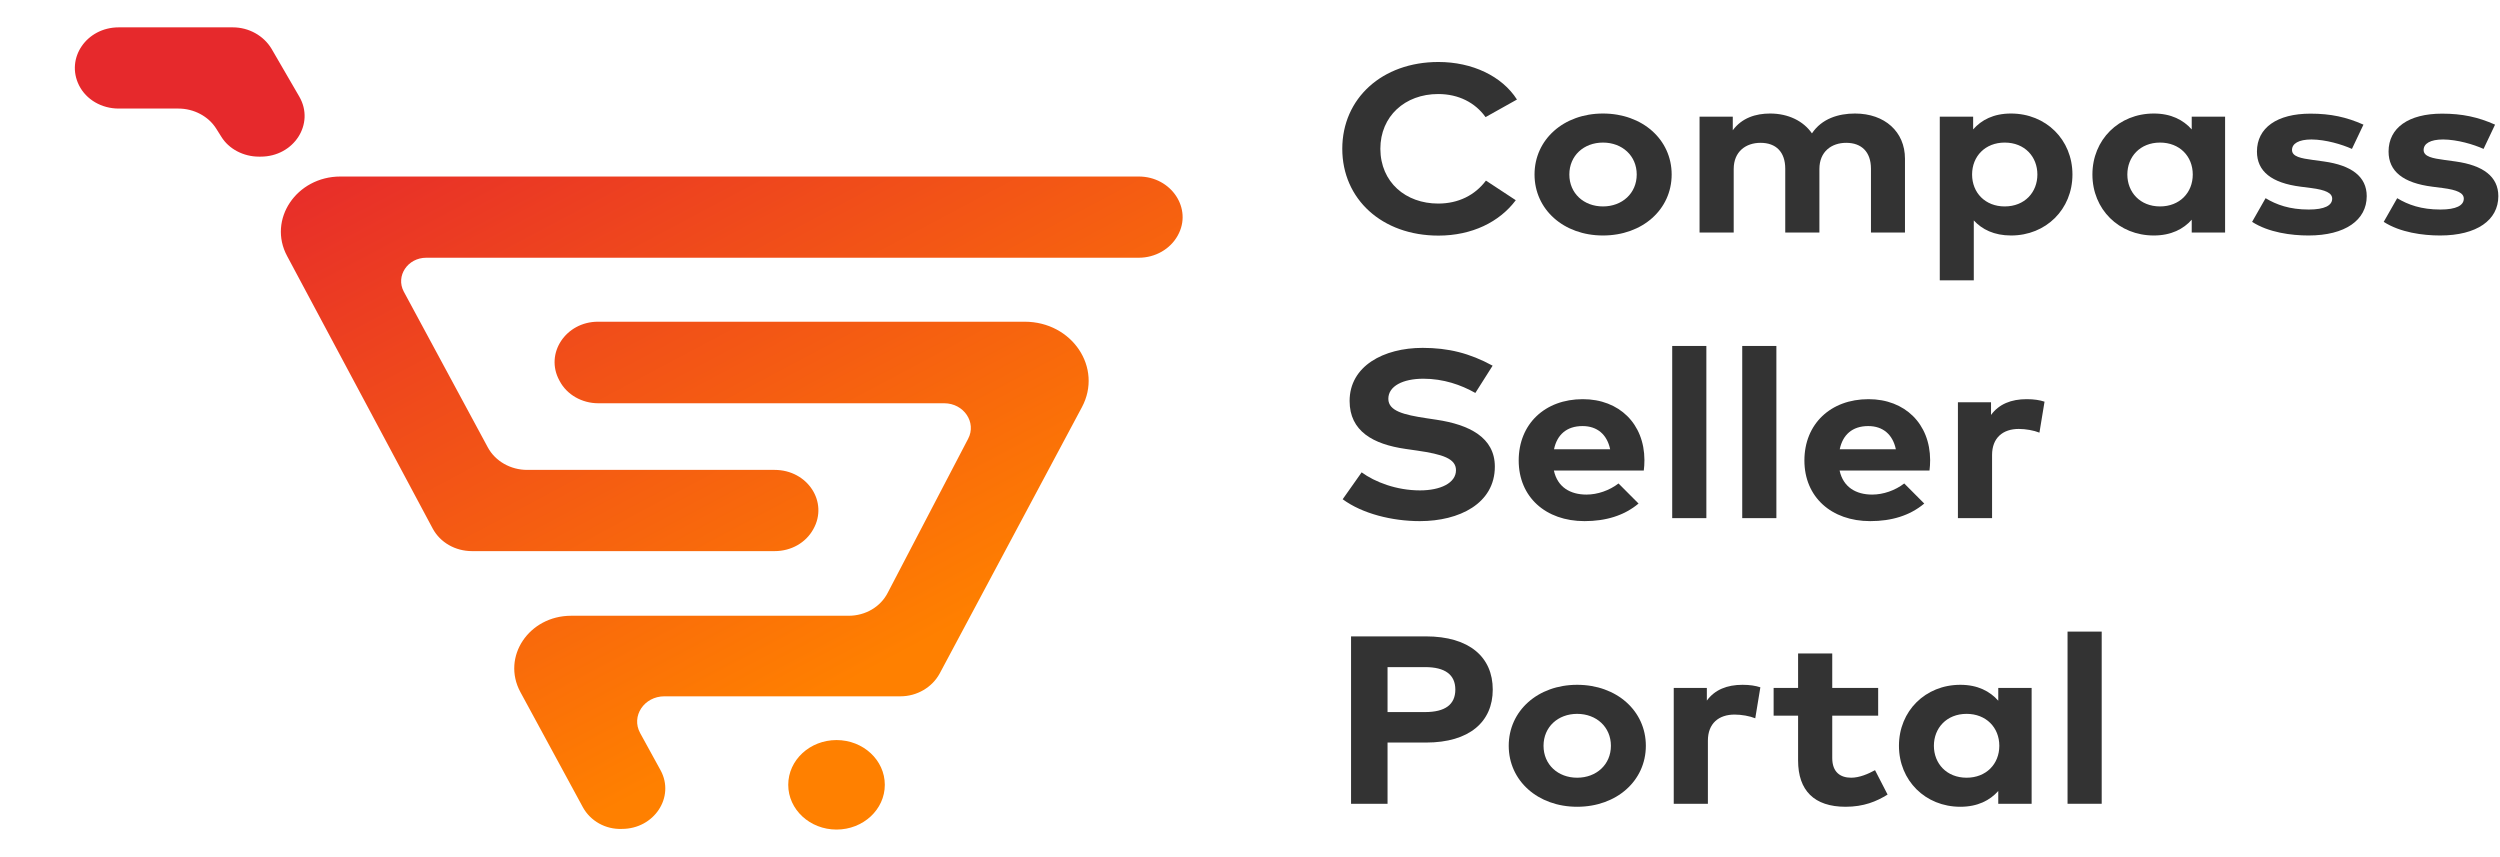
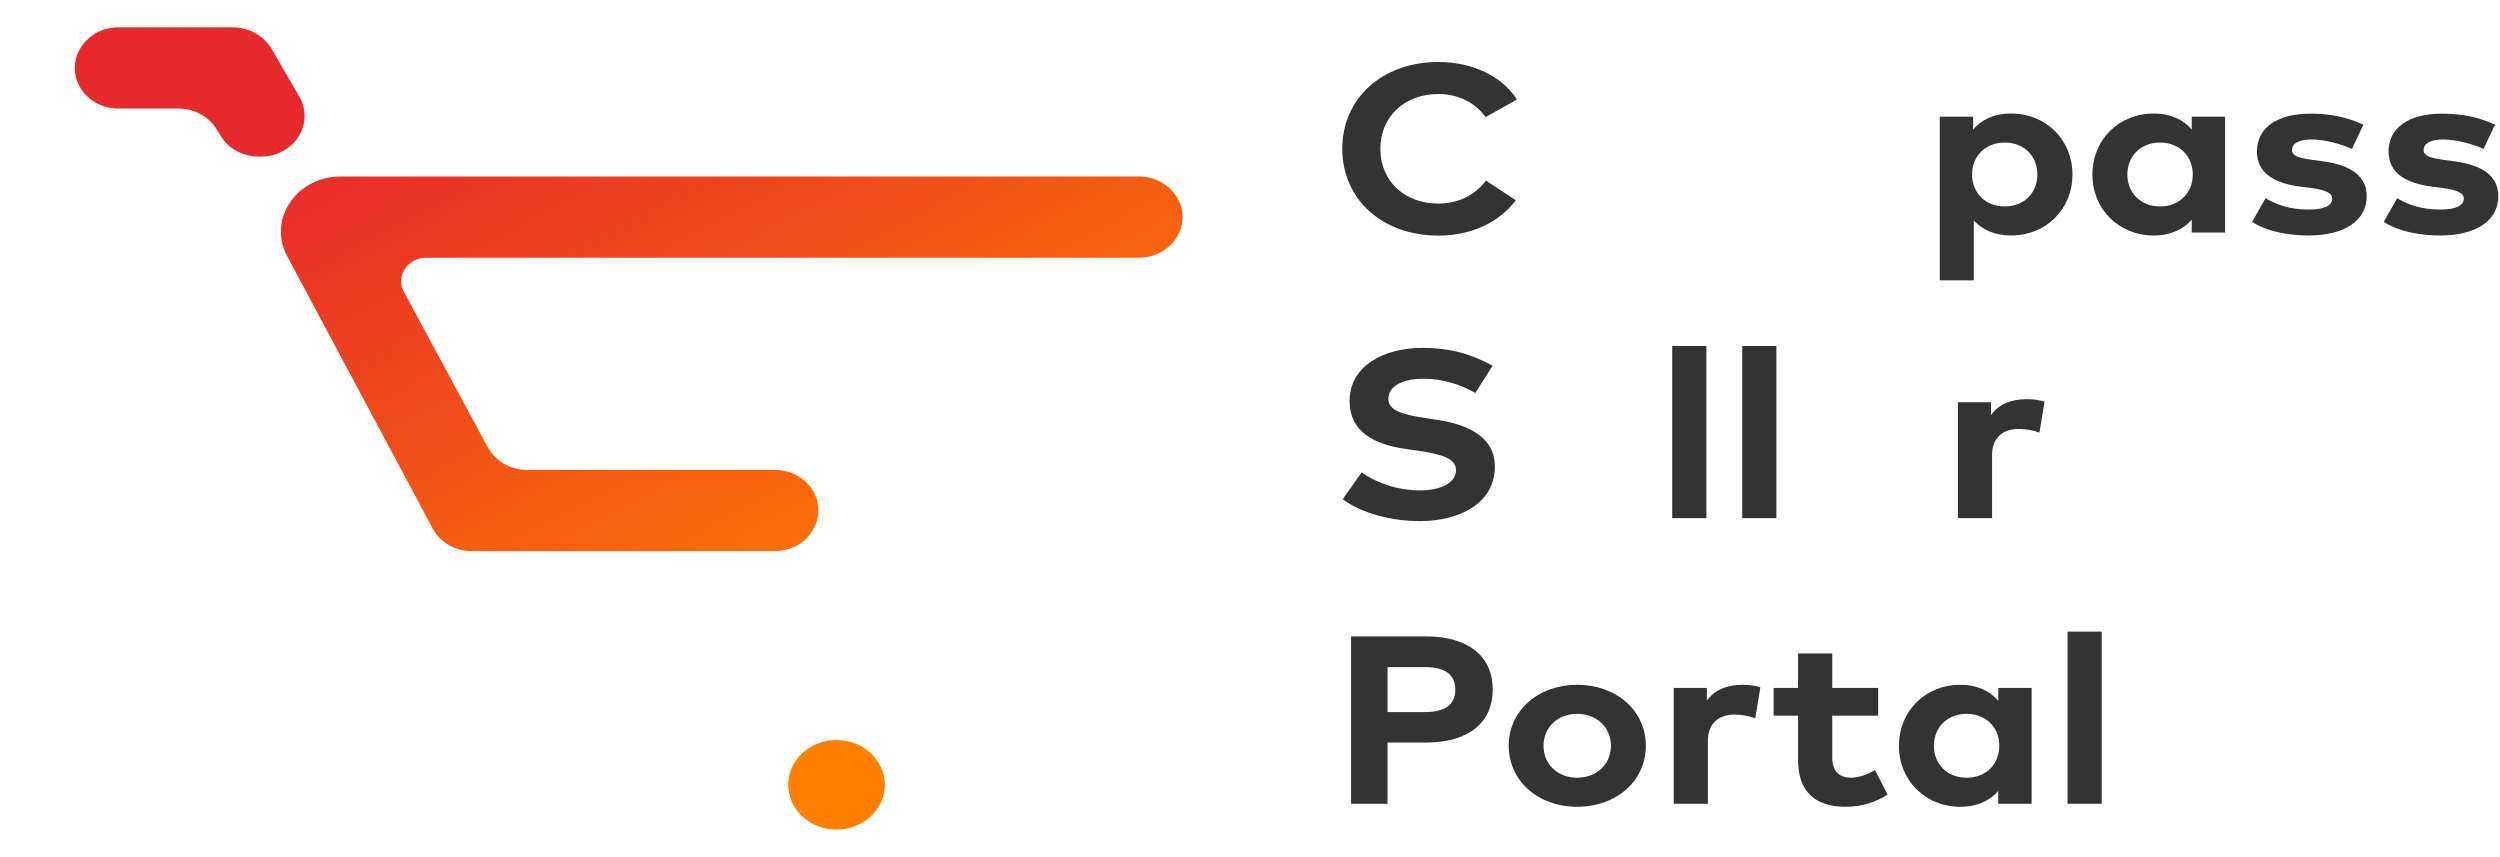
<svg xmlns="http://www.w3.org/2000/svg" width="318" height="109" viewBox="0 0 318 109" fill="none">
  <path d="M182.971 7.885C175.797 7.885 170.738 12.524 170.738 18.927C170.738 25.33 175.797 29.969 182.971 29.969C187.231 29.969 190.743 28.235 192.807 25.467L189.012 22.973C187.614 24.828 185.517 25.893 182.937 25.893C178.826 25.893 175.598 23.201 175.581 18.927C175.581 14.79 178.71 11.961 182.937 11.961C185.534 11.961 187.647 13.056 188.962 14.897L192.957 12.661C191.059 9.68 187.265 7.885 182.971 7.885Z" fill="#333333" />
-   <path d="M203.897 14.44C198.888 14.44 195.193 17.756 195.193 22.197C195.193 26.638 198.888 29.954 203.897 29.954C208.924 29.954 212.635 26.638 212.635 22.197C212.635 17.756 208.924 14.44 203.897 14.44ZM203.897 18.136C206.344 18.136 208.191 19.809 208.191 22.197C208.191 24.585 206.344 26.258 203.897 26.258C201.451 26.258 199.62 24.585 199.62 22.197C199.62 19.809 201.451 18.136 203.897 18.136Z" fill="#333333" />
-   <path d="M235.955 14.44C233.842 14.44 231.728 15.094 230.48 16.965C229.398 15.399 227.484 14.44 225.154 14.44C223.323 14.44 221.559 15.003 220.41 16.57V14.836H216.183V29.574H220.527V21.497C220.527 19.277 222.075 18.167 223.939 18.167C225.919 18.167 227.084 19.338 227.084 21.467V29.574H231.428V21.497C231.428 19.277 232.976 18.167 234.84 18.167C236.804 18.167 237.986 19.338 237.986 21.467V29.574H242.313V20.189C242.313 16.767 239.75 14.44 235.955 14.44Z" fill="#333333" />
  <path d="M255.793 14.44C253.58 14.44 252.032 15.262 250.983 16.463V14.836H246.739V35.657H251.066V28.038C252.115 29.178 253.646 29.954 255.81 29.954C260.253 29.954 263.615 26.623 263.615 22.197C263.615 17.771 260.253 14.44 255.793 14.44ZM254.994 18.136C257.557 18.136 259.155 19.946 259.155 22.197C259.155 24.448 257.557 26.258 254.994 26.258C252.531 26.258 250.85 24.524 250.85 22.197C250.85 19.87 252.531 18.136 254.994 18.136Z" fill="#333333" />
  <path d="M283.031 14.836H278.787V16.463C277.722 15.262 276.174 14.44 273.96 14.44C269.517 14.44 266.155 17.771 266.155 22.197C266.155 26.623 269.517 29.954 273.96 29.954C276.174 29.954 277.738 29.133 278.787 27.946V29.574H283.031V14.836ZM274.759 18.136C277.239 18.136 278.92 19.87 278.92 22.197C278.92 24.524 277.239 26.258 274.759 26.258C272.213 26.258 270.598 24.448 270.598 22.197C270.598 19.946 272.213 18.136 274.759 18.136Z" fill="#333333" />
  <path d="M300.631 15.855C298.484 14.897 296.471 14.456 293.891 14.456C289.647 14.456 287.084 16.25 287.084 19.277C287.084 21.787 288.931 23.277 292.659 23.748L293.974 23.916C295.838 24.159 296.654 24.555 296.654 25.269C296.654 26.136 295.688 26.653 293.675 26.653C291.245 26.653 289.564 26.045 288.182 25.209L286.468 28.22C288.565 29.574 291.444 29.954 293.641 29.954C298.318 29.954 301.047 27.992 301.047 24.95C301.047 22.456 299.1 21.026 295.605 20.539L294.174 20.342C292.709 20.144 291.544 19.931 291.544 19.079C291.544 18.273 292.376 17.741 294.024 17.741C295.838 17.756 297.885 18.364 299.167 18.942L300.631 15.855Z" fill="#333333" />
  <path d="M317.372 15.855C315.225 14.897 313.211 14.456 310.632 14.456C306.388 14.456 303.825 16.25 303.825 19.277C303.825 21.787 305.672 23.277 309.4 23.748L310.715 23.916C312.579 24.159 313.394 24.555 313.394 25.269C313.394 26.136 312.429 26.653 310.415 26.653C307.985 26.653 306.304 26.045 304.923 25.209L303.209 28.22C305.306 29.574 308.185 29.954 310.382 29.954C315.059 29.954 317.788 27.992 317.788 24.95C317.788 22.456 315.841 21.026 312.346 20.539L310.915 20.342C309.45 20.144 308.285 19.931 308.285 19.079C308.285 18.273 309.117 17.741 310.765 17.741C312.579 17.756 314.626 18.364 315.908 18.942L317.372 15.855Z" fill="#333333" />
  <path d="M189.861 46.515C186.932 44.918 184.219 44.249 180.957 44.249C175.997 44.249 171.67 46.561 171.67 51.002C171.67 54.85 174.666 56.508 178.777 57.101L180.258 57.314C183.503 57.785 185.201 58.333 185.201 59.808C185.201 61.451 183.204 62.378 180.624 62.378C177.628 62.378 174.882 61.314 173.201 60.082L170.788 63.504C173.284 65.344 177.079 66.287 180.607 66.287C185.617 66.287 190.144 64.051 190.144 59.352C190.144 55.641 186.882 54.013 182.721 53.39L181.406 53.192C178.61 52.766 176.596 52.295 176.596 50.728C176.596 49.116 178.444 48.173 181.057 48.173C183.603 48.173 185.833 48.949 187.664 49.983L189.861 46.515Z" fill="#333333" />
-   <path d="M201.333 50.774C196.506 50.774 193.178 53.937 193.178 58.576C193.178 63.215 196.606 66.287 201.549 66.287C204.262 66.287 206.592 65.588 208.423 64.051L205.876 61.496C204.711 62.394 203.197 62.911 201.799 62.911C199.752 62.911 198.121 61.983 197.655 59.854H209.089C209.139 59.519 209.172 58.971 209.172 58.515C209.155 53.922 205.976 50.774 201.333 50.774ZM201.3 54.196C203.164 54.196 204.412 55.26 204.811 57.146H197.671C198.054 55.321 199.252 54.196 201.3 54.196Z" fill="#333333" />
  <path d="M217.049 44.006H212.705V65.907H217.049V44.006Z" fill="#333333" />
  <path d="M225.956 44.006H221.612V65.907H225.956V44.006Z" fill="#333333" />
-   <path d="M237.675 50.774C232.848 50.774 229.52 53.937 229.52 58.576C229.52 63.215 232.948 66.287 237.891 66.287C240.604 66.287 242.934 65.588 244.765 64.051L242.219 61.496C241.054 62.394 239.539 62.911 238.141 62.911C236.094 62.911 234.463 61.983 233.997 59.854H245.431C245.481 59.519 245.514 58.971 245.514 58.515C245.497 53.922 242.319 50.774 237.675 50.774ZM237.642 54.196C239.506 54.196 240.754 55.26 241.153 57.146H234.014C234.396 55.321 235.595 54.196 237.642 54.196Z" fill="#333333" />
  <path d="M257.801 50.774C255.821 50.774 254.273 51.397 253.258 52.781V51.169H249.047V65.907H253.391V57.876C253.391 55.686 254.772 54.561 256.786 54.561C257.668 54.561 258.7 54.743 259.416 55.032L260.065 51.093C259.466 50.895 258.733 50.774 257.801 50.774Z" fill="#333333" />
  <path d="M181.39 94.453C186.915 94.453 189.878 91.807 189.878 87.715C189.878 83.594 186.915 80.947 181.356 80.947H171.853V102.24H176.496V94.453H181.39ZM181.273 84.856C183.803 84.856 185.118 85.814 185.118 87.715C185.118 89.632 183.803 90.575 181.273 90.575H176.496V84.856H181.273Z" fill="#333333" />
  <path d="M200.614 87.107C195.605 87.107 191.91 90.423 191.91 94.864C191.91 99.305 195.605 102.621 200.614 102.621C205.641 102.621 209.352 99.305 209.352 94.864C209.352 90.423 205.641 87.107 200.614 87.107ZM200.614 90.803C203.061 90.803 204.908 92.476 204.908 94.864C204.908 97.252 203.061 98.925 200.614 98.925C198.168 98.925 196.337 97.252 196.337 94.864C196.337 92.476 198.168 90.803 200.614 90.803Z" fill="#333333" />
  <path d="M221.654 87.107C219.674 87.107 218.126 87.731 217.111 89.115V87.502H212.9V102.24H217.244V94.21C217.244 92.02 218.625 90.894 220.639 90.894C221.521 90.894 222.553 91.077 223.269 91.366L223.918 87.426C223.319 87.229 222.586 87.107 221.654 87.107Z" fill="#333333" />
  <path d="M238.903 87.502H233.061V83.122H228.717V87.502H225.605V91.031H228.717V96.734C228.717 100.552 230.764 102.621 234.759 102.621C237.056 102.621 238.687 101.951 240.101 101.069L238.504 97.966C237.621 98.453 236.506 98.925 235.474 98.925C234.126 98.925 233.061 98.255 233.061 96.415V91.031H238.903V87.502Z" fill="#333333" />
  <path d="M258.423 87.502H254.179V89.13C253.114 87.928 251.566 87.107 249.353 87.107C244.909 87.107 241.547 90.438 241.547 94.864C241.547 99.29 244.909 102.621 249.353 102.621C251.566 102.621 253.131 101.799 254.179 100.613V102.24H258.423V87.502ZM250.152 90.803C252.632 90.803 254.313 92.537 254.313 94.864C254.313 97.191 252.632 98.925 250.152 98.925C247.605 98.925 245.991 97.115 245.991 94.864C245.991 92.613 247.605 90.803 250.152 90.803Z" fill="#333333" />
  <path d="M267.336 80.339H262.992V102.24H267.336V80.339Z" fill="#333333" />
  <path d="M144.85 22.454H43.303C37.707 22.454 34.022 27.935 36.524 32.574L55.041 67.234C55.997 69.005 57.907 70.102 60.046 70.102H98.535C100.628 70.102 102.494 69.047 103.449 67.319C105.405 63.861 102.721 59.771 98.535 59.771H67.052C64.959 59.771 63.003 58.675 62.048 56.904L51.356 37.085C50.31 35.103 51.856 32.784 54.222 32.784H144.85C146.943 32.784 148.854 31.688 149.809 29.959C151.72 26.544 148.99 22.454 144.85 22.454Z" fill="url(#paint0_linear_65_188085)" />
  <path d="M32.93 19.924H33.158C37.389 19.924 40.073 15.749 38.071 12.291L34.523 6.177C33.522 4.533 31.656 3.479 29.609 3.479H15.104C11.009 3.479 8.325 7.4 10.054 10.858C10.964 12.671 12.92 13.809 15.104 13.809H22.694C24.65 13.809 26.515 14.779 27.516 16.382L28.153 17.394C29.109 18.954 30.974 19.924 32.93 19.924Z" fill="url(#paint1_linear_65_188085)" />
-   <path d="M74.15 102.696L66.188 88.022C63.776 83.553 67.28 78.324 72.648 78.324H107.953C110.091 78.324 112.002 77.186 112.912 75.415L123.149 55.807C124.241 53.741 122.603 51.295 120.1 51.295H76.106C74.013 51.295 72.102 50.199 71.192 48.47L71.147 48.386C69.281 44.97 71.966 40.922 76.06 40.922H130.337C136.388 40.922 140.301 46.784 137.616 51.801L119.509 85.703C118.554 87.432 116.643 88.57 114.55 88.57H84.523C81.929 88.57 80.246 91.1 81.429 93.251L84.022 97.974C85.888 101.389 83.203 105.437 79.109 105.437C77.016 105.521 75.105 104.425 74.15 102.696Z" fill="url(#paint2_linear_65_188085)" />
  <path d="M106.406 105.521C109.798 105.521 112.548 102.973 112.548 99.829C112.548 96.685 109.798 94.136 106.406 94.136C103.014 94.136 100.264 96.685 100.264 99.829C100.264 102.973 103.014 105.521 106.406 105.521Z" fill="url(#paint3_linear_65_188085)" />
  <defs>
    <linearGradient id="paint0_linear_65_188085" x1="65.7" y1="3.479" x2="109.618" y2="86.102" gradientUnits="userSpaceOnUse">
      <stop stop-color="#E6292C" />
      <stop offset="1" stop-color="#FF8000" />
    </linearGradient>
    <linearGradient id="paint1_linear_65_188085" x1="65.7" y1="3.479" x2="109.618" y2="86.102" gradientUnits="userSpaceOnUse">
      <stop stop-color="#E6292C" />
      <stop offset="1" stop-color="#FF8000" />
    </linearGradient>
    <linearGradient id="paint2_linear_65_188085" x1="65.7" y1="3.479" x2="109.618" y2="86.102" gradientUnits="userSpaceOnUse">
      <stop stop-color="#E6292C" />
      <stop offset="1" stop-color="#FF8000" />
    </linearGradient>
    <linearGradient id="paint3_linear_65_188085" x1="65.7" y1="3.479" x2="109.618" y2="86.102" gradientUnits="userSpaceOnUse">
      <stop stop-color="#E6292C" />
      <stop offset="1" stop-color="#FF8000" />
    </linearGradient>
  </defs>
</svg>